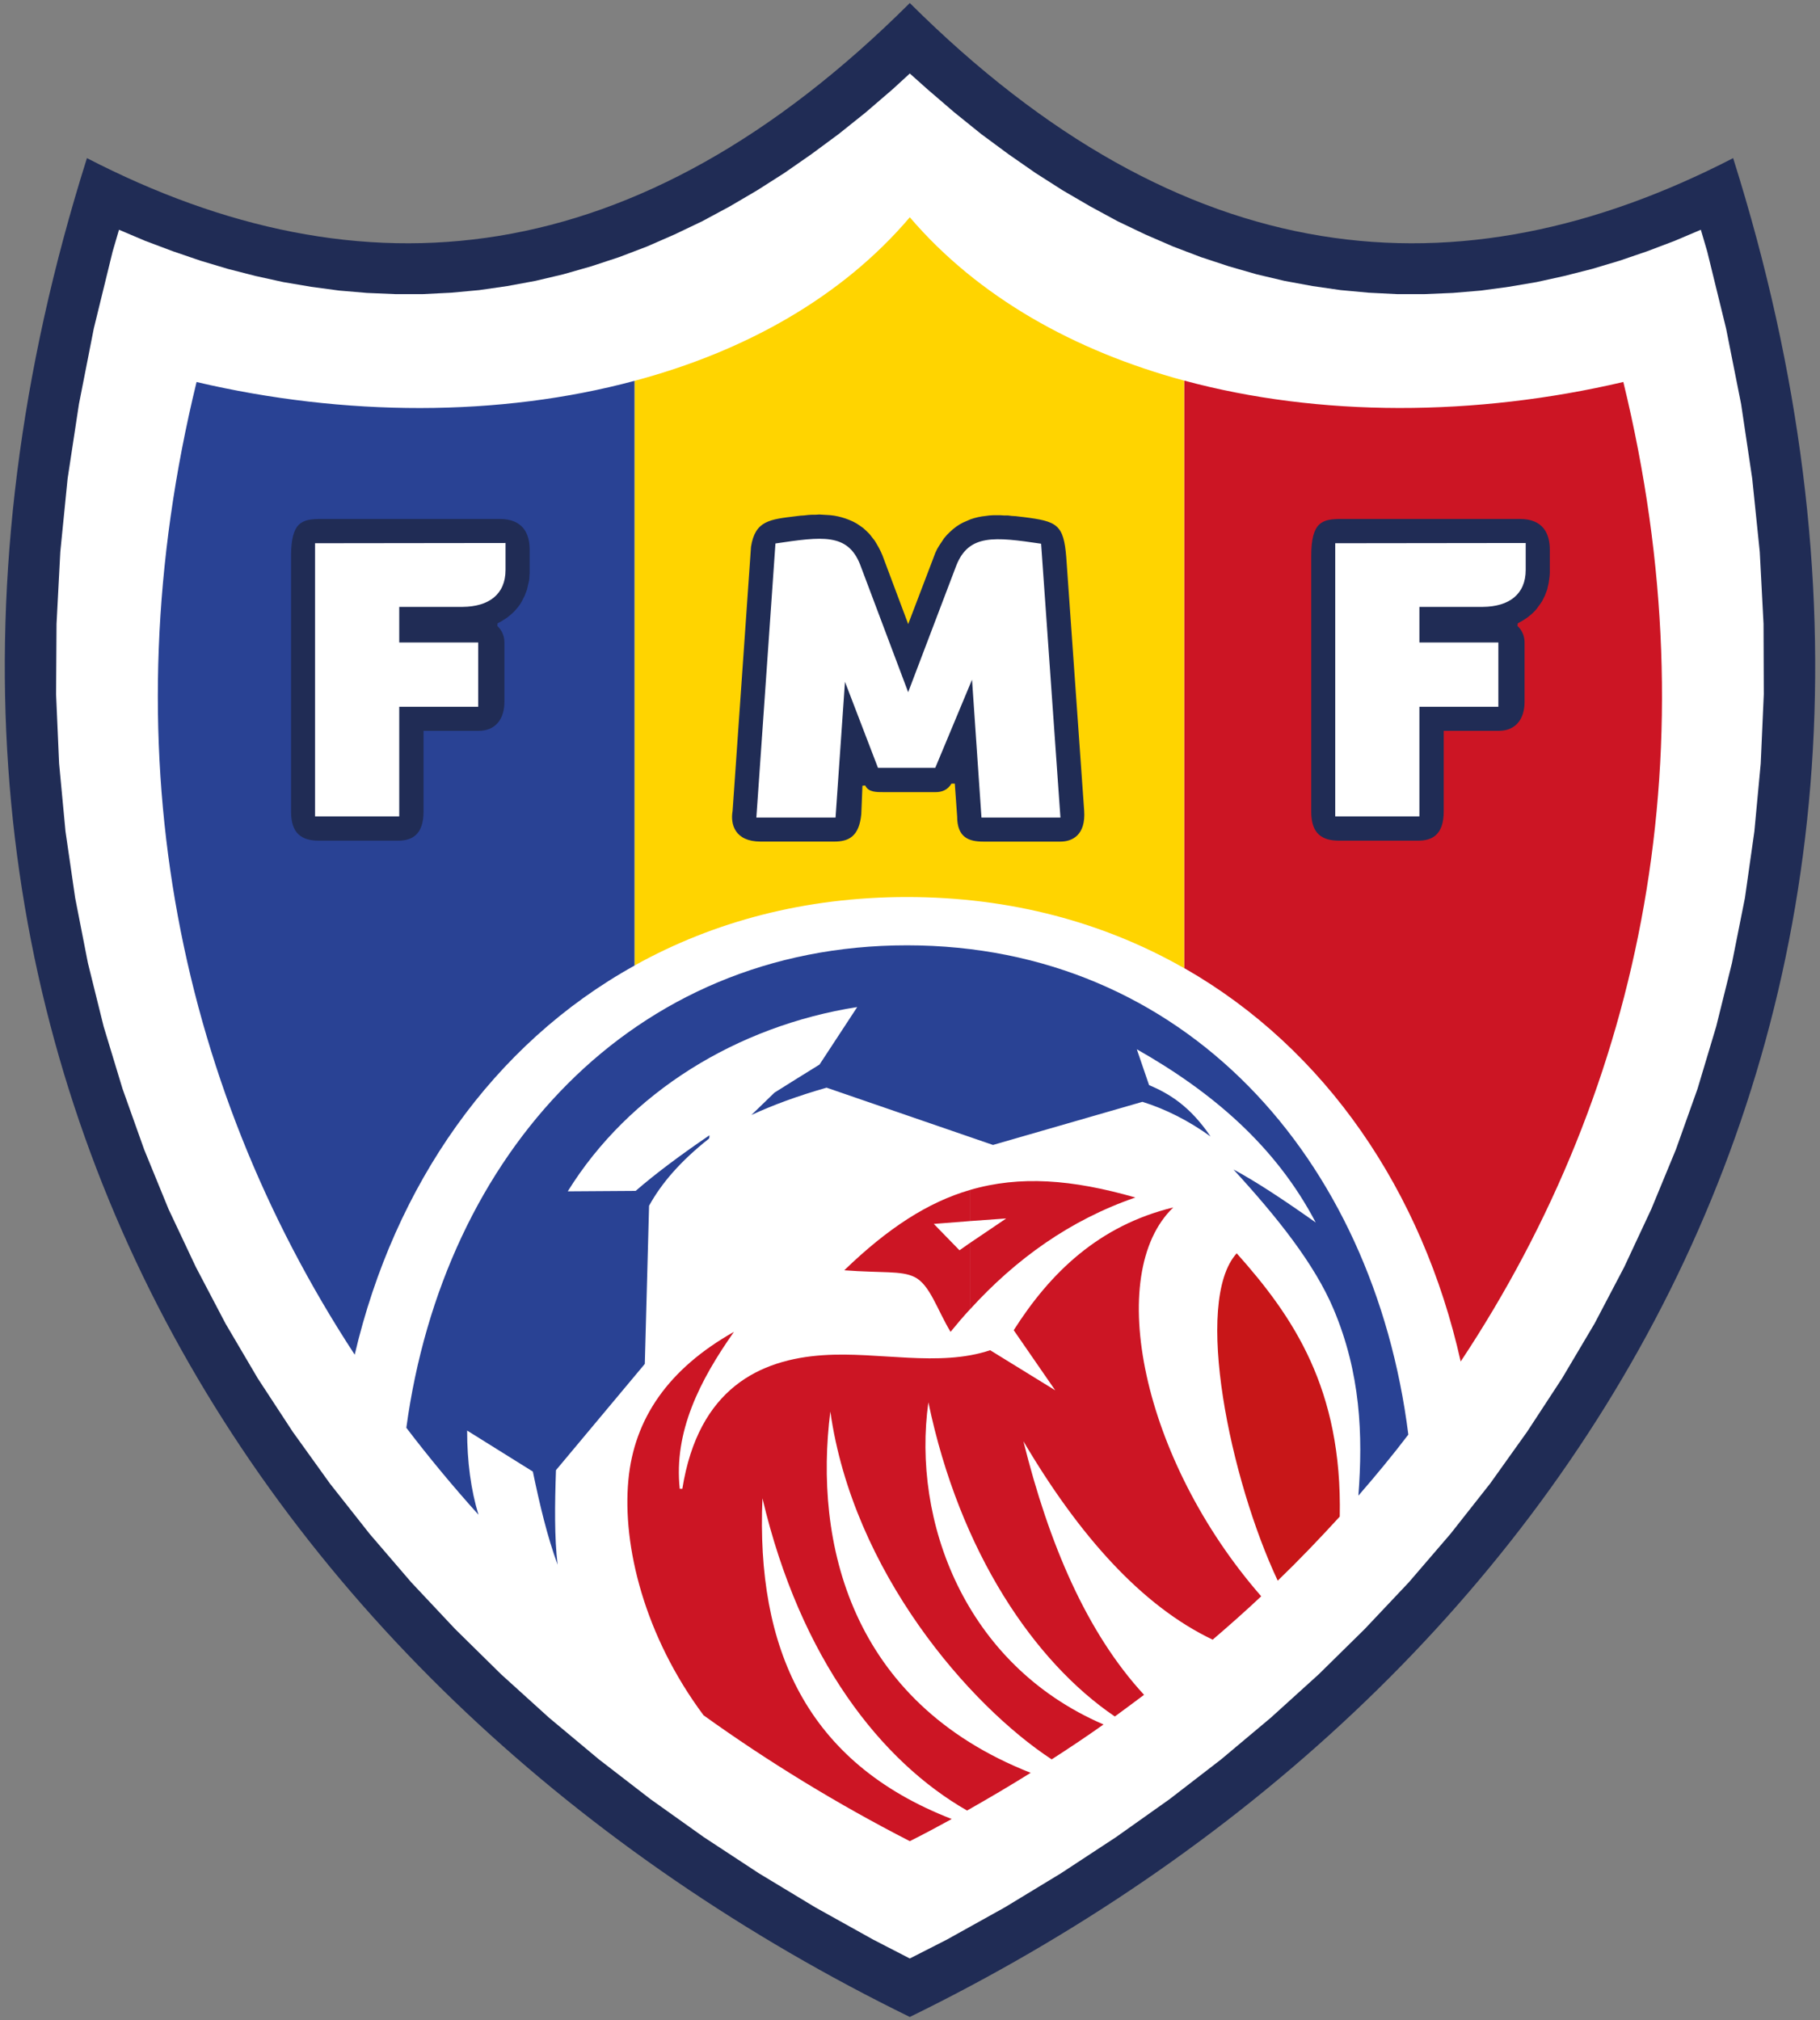
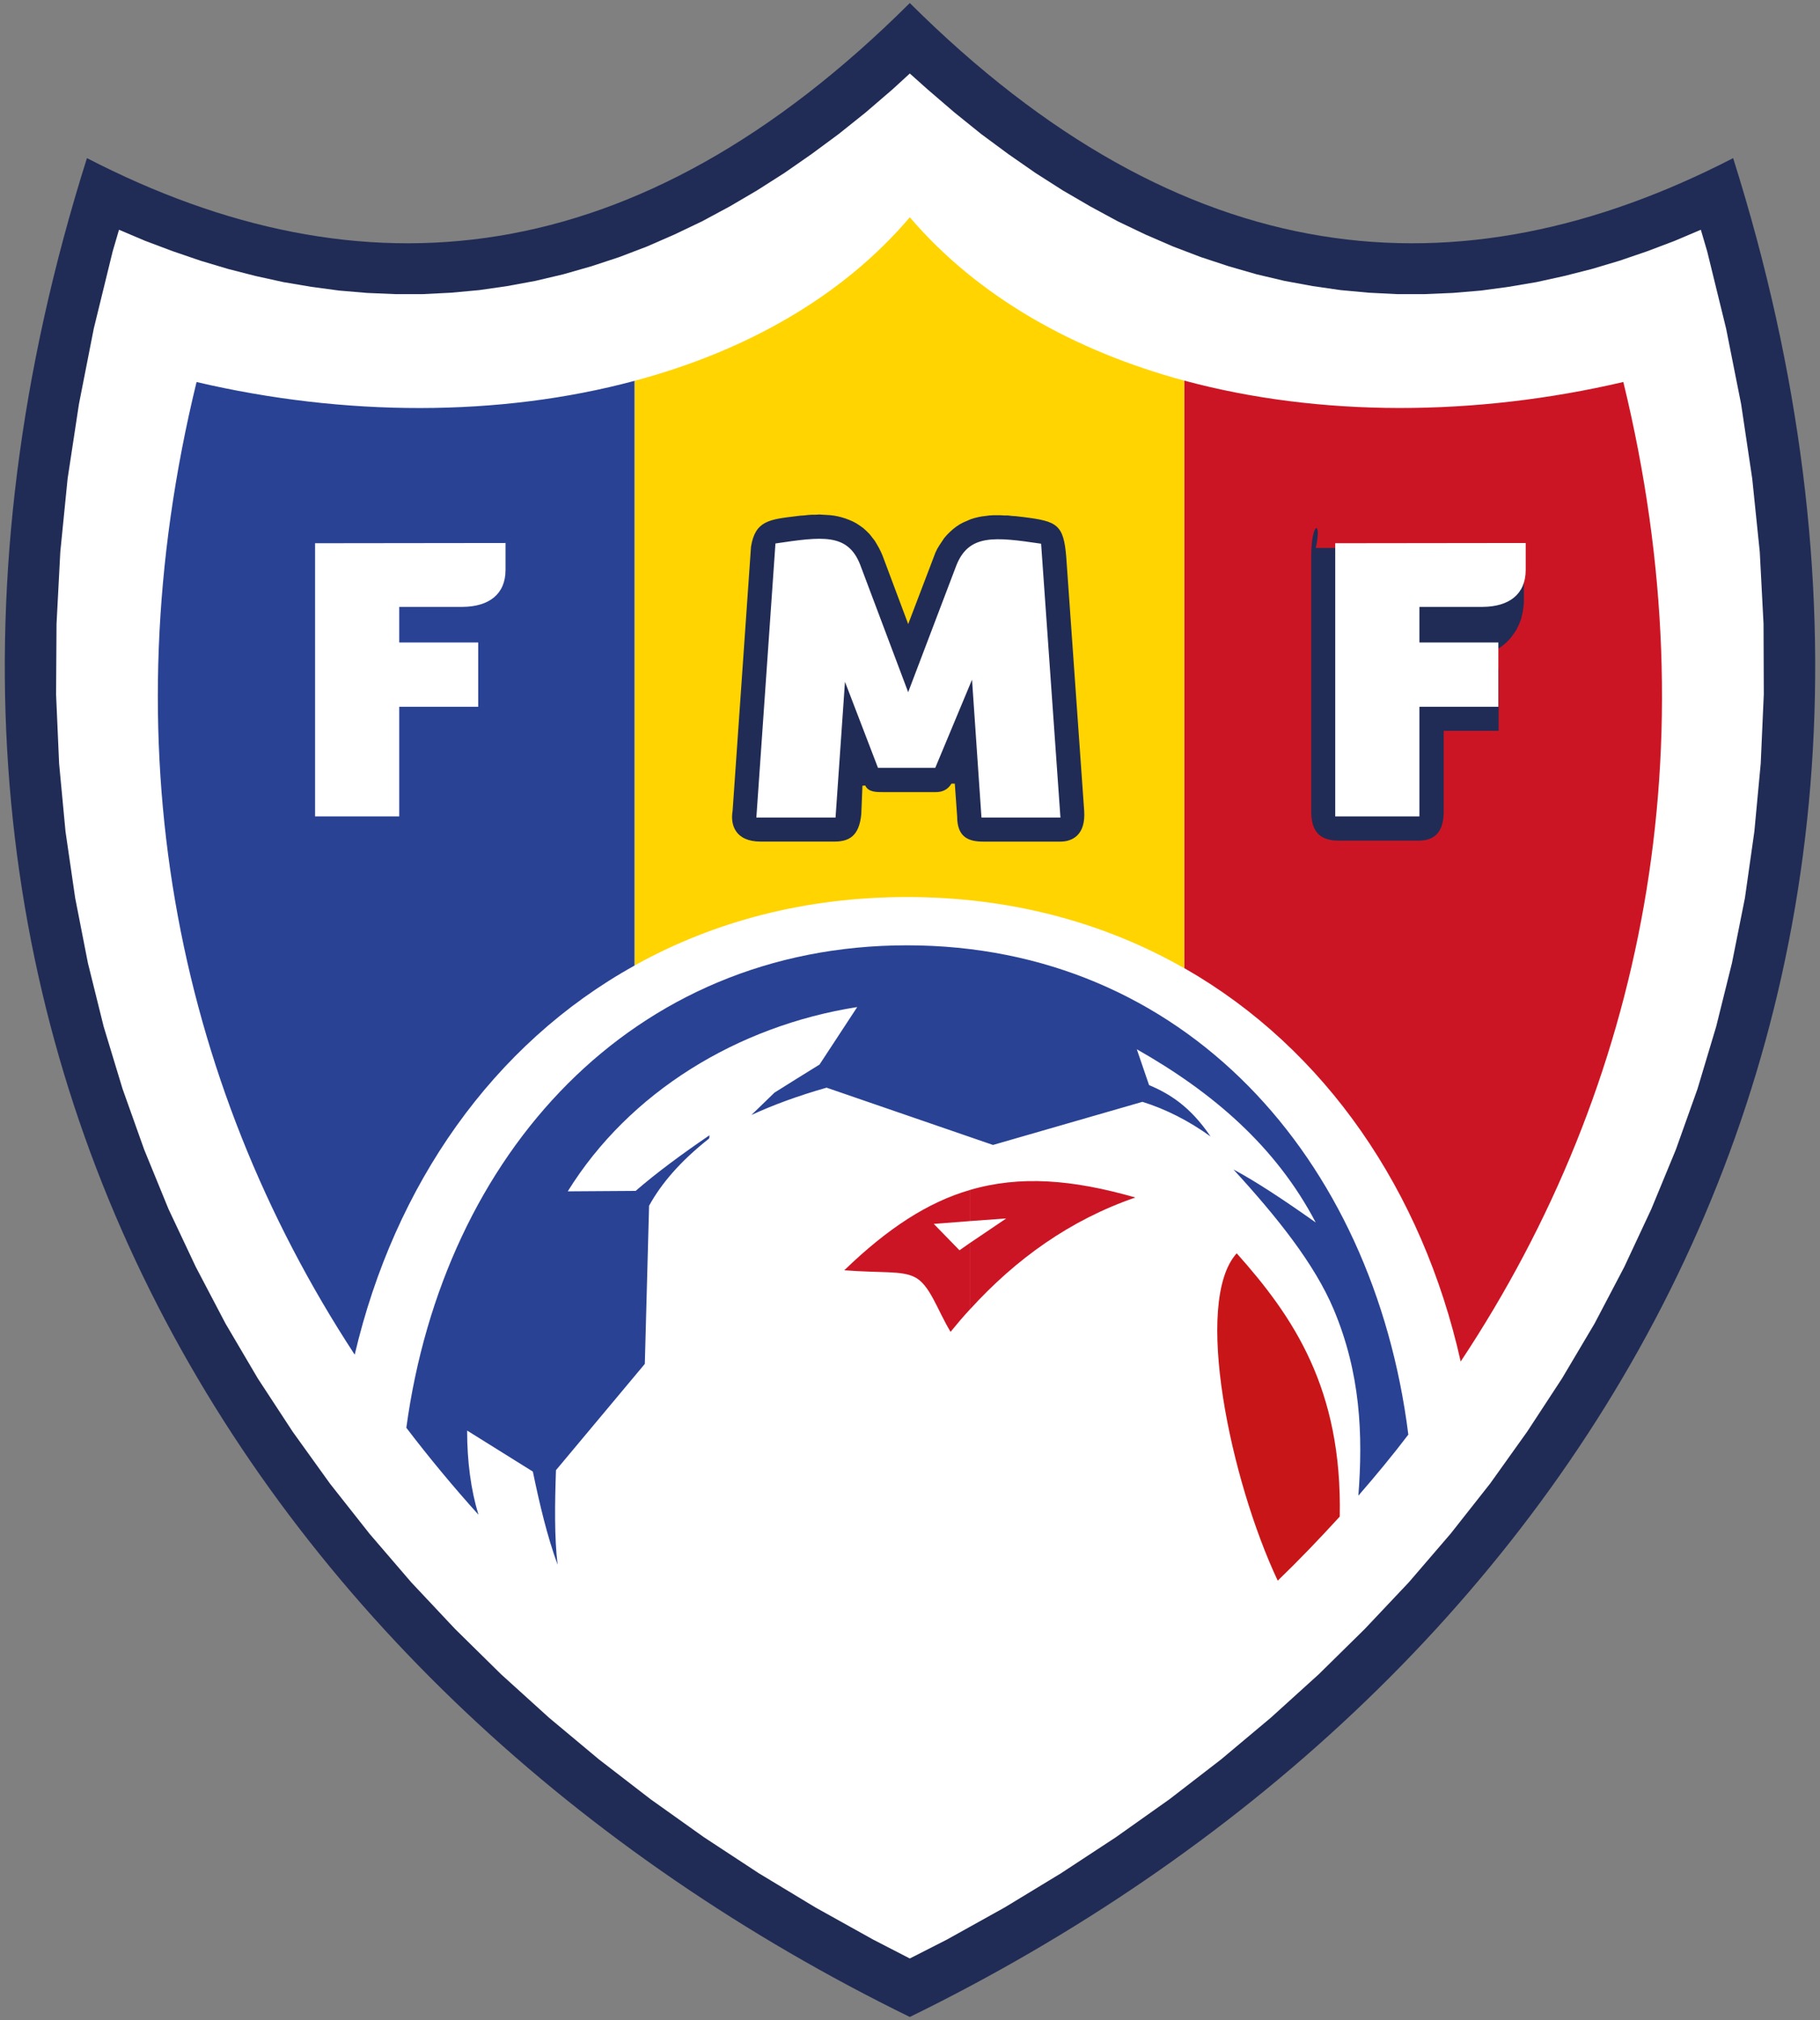
<svg xmlns="http://www.w3.org/2000/svg" version="1.1" id="Layer_1" x="0px" y="0px" width="300px" height="333px" viewBox="-73.18 -67.5 300 333" enable-background="new -73.18 -67.5 300 333" xml:space="preserve">
  <rect x="-73.18" y="-67.5" width="300" height="333" fill="#808080" stroke="none" />
  <g>
    <path fill="#202C55" d="M-58.849-41.433C-13.546-18.045,31.754-22.125,76.788-67c45.07,44.875,90.369,48.955,135.715,25.567   C257.381,100.771,185.075,212.047,76.788,265C-31.419,212.041-103.761,100.771-58.849-41.433z" />
    <polygon fill="#FFFFFF" points="-12.693,-19.211 -8.069,-19.016 -3.445,-19.016 1.18,-19.248 5.804,-19.674 10.425,-20.339    15.049,-21.191 19.673,-22.282 24.297,-23.604 28.879,-25.115 33.465,-26.863 38.009,-28.849 42.558,-31.023 47.103,-33.468    51.608,-36.112 56.119,-38.988 60.587,-42.096 65.056,-45.398 69.523,-48.972 73.95,-52.781 76.788,-55.382 79.7,-52.781    84.131,-48.972 88.561,-45.398 93.03,-42.096 97.498,-38.988 102.003,-36.112 106.546,-33.468 111.053,-31.023 115.602,-28.849    120.184,-26.863 124.771,-25.115 129.358,-23.604 133.941,-22.282 138.563,-21.191 143.188,-20.339 147.813,-19.674    152.431,-19.248 157.057,-19.016 161.683,-19.016 166.305,-19.211 170.931,-19.599 175.514,-20.22 180.101,-20.997 184.68,-22.006    189.267,-23.172 193.81,-24.532 198.358,-26.087 202.865,-27.796 207.177,-29.625 208.229,-26.047 211.341,-13.345 213.819,-0.875    215.649,11.407 216.892,23.489 217.512,35.34 217.555,46.958 217.048,58.376 216.001,69.568 214.447,80.522 212.309,91.25    209.705,101.739 206.633,111.993 203.059,122.02 199.018,131.809 194.55,141.371 189.657,150.695 184.29,159.745 178.544,168.524    172.441,177.073 165.918,185.35 159.037,193.354 151.773,201.047 144.198,208.505 136.308,215.655 128.109,222.532    119.603,229.098 110.782,235.352 101.727,241.299 92.449,246.932 82.884,252.254 76.788,255.36 70.765,252.254 61.209,246.932    51.884,241.299 42.828,235.352 34.048,229.098 25.538,222.532 17.305,215.655 9.414,208.505 1.839,201.047 -5.387,193.354    -12.263,185.35 -18.791,177.073 -24.932,168.524 -30.68,159.745 -36.006,150.695 -40.898,141.371 -45.406,131.809 -49.41,122.02    -52.981,111.993 -56.091,101.739 -58.691,91.25 -60.79,80.522 -62.383,69.568 -63.436,58.376 -63.937,46.958 -63.861,35.34    -63.24,23.489 -62.036,11.407 -60.17,-0.875 -57.72,-13.345 -54.612,-26.047 -53.564,-29.625 -49.253,-27.796 -44.704,-26.087    -40.16,-24.532 -35.617,-23.172 -31.068,-22.006 -26.487,-20.997 -21.9,-20.22 -17.275,-19.599  " />
    <path fill="#CC1524" d="M122.014-4.76L122.014-4.76c22.302,6.022,47.945,5.947,72.387,0.232   c14.646,60.104,3.374,115.976-26.809,161.475c-6.295-28.132-22.304-51.521-45.421-64.769l-0.157-0.076V-4.76z" />
    <path fill="#FFD400" d="M31.404-4.716L31.404-4.716C49.627-9.573,65.596-18.51,76.788-31.682l0,0l0,0   c11.229,13.135,27.121,22.027,45.226,26.927v96.863c-13.136-7.5-28.519-11.732-45.69-11.732c-16.782,0-31.859,4.042-44.8,11.229   c-0.038,0-0.077,0.038-0.119,0.075V-4.716z" />
    <path fill="#294294" d="M-14.712,155.821c-29.646-45.3-40.602-100.748-26.069-160.344c24.358,5.709,49.926,5.79,72.191-0.194   v96.394C8.093,104.61-8.145,127.812-14.712,155.821z" />
    <path fill="#C81618" d="M147.658,182.512c-3.304,3.616-6.681,7.148-10.223,10.565c-7.808-16.585-13.987-46.001-6.762-53.968   C139.999,149.568,148.084,161.42,147.658,182.512z" />
    <path fill="#294294" d="M5.686,182.203c-4.198-4.66-8.159-9.442-11.888-14.334c6.142-45.189,37.3-79.532,82.525-79.532   c45.577,0,76.892,34.931,82.64,80.659c-2.603,3.419-5.362,6.761-8.234,10.062c0.774-10.062,0.352-20.202-4.081-30.731   c-3.146-7.456-9.251-15.114-16.515-23.041c3.654,1.943,8.356,5.051,13.563,8.742c-6.567-12.553-17.019-21.488-29.49-28.556   l2.019,5.901c3.378,1.436,6.76,3.497,10.138,8.474c-3.614-2.602-7.383-4.507-11.228-5.71L90.5,121.248l-27.43-9.443   c-4.781,1.359-8.86,2.877-12.396,4.505l3.81-3.689c2.45-1.556,4.932-3.071,7.42-4.624l6.216-9.482   c-19.776,3.108-37.61,14.063-47.714,30.38l11.192-0.075c3.497-3.031,7.614-6.059,12.163-9.167c0,0.269,0,0.508-0.118,0.583   c-4.663,3.689-7.809,7.345-9.832,11.035l-0.702,26.07l-14.645,17.519c-0.195,5.636-0.271,11.114,0.27,15.582   c-1.711-4.661-2.952-9.91-4.08-15.35L3.819,168.33C3.819,173.464,4.446,178.125,5.686,182.203z" />
-     <path fill="#CC1524" d="M76.788,236.018L76.788,236.018c-12.045-6.18-23.389-13.136-33.997-20.749   c-9.751-13.09-13.404-27.939-12.396-38.735c0.935-10.178,6.605-18.379,17.409-24.478c-5.635,8-9.946,16.474-8.938,25.875h0.428   c2.643-16.588,12.821-21.33,23.192-22.024c9.169-0.623,19.076,2.014,27.548-0.82l10.724,6.608l-6.841-9.909   c6.027-9.48,14.028-17.249,26.305-20.24c-11.387,10.915-5.207,41.536,14.493,64.106c-2.601,2.449-5.281,4.819-8.001,7.151   c-11.695-5.559-22.07-17.213-31.201-32.712c4.196,16.863,10.413,31.547,19.89,41.805c-1.594,1.201-3.182,2.37-4.817,3.57   c-13.176-8.936-25.569-27.002-30.735-51.791c-2.717,19.428,5.868,43.199,28.87,53.108c-2.794,1.979-5.633,3.886-8.546,5.753   c-13.522-8.863-32.755-30.926-36.485-57.344c-2.72,21.486,3.185,47.825,33.024,59.561c-3.418,2.139-6.919,4.197-10.487,6.219   c-14.064-8.042-27.469-24.903-33.728-51.479c-1.048,24.595,7.151,43.553,31.201,52.874   C81.45,233.604,79.118,234.852,76.788,236.018L76.788,236.018z" />
    <path fill="#CC1524" d="M86.695,148.364c7.574-8.316,16.474-14.727,27.271-18.454c-10.411-2.988-19.034-3.654-27.271-1.241v5.127   l5.983-0.431l-5.983,4.045V148.364z M65.983,141.909c6.179,0.468,9.401,0.039,11.537,1.092c2.563,1.202,3.77,5.401,5.986,9.055   c1.046-1.287,2.098-2.525,3.182-3.691V137.41l-1.71,1.203l-4.235-4.349l5.945-0.464v-5.127   C79.776,130.685,73.172,134.96,65.983,141.909z" />
    <path fill="#202C55" d="M68.979,62.03l0.464-0.037c0.508,1.126,1.905,1.089,2.99,1.089h8.626c0.969,0,1.94-0.313,2.596-1.398h0.549   l0.388,5.402c0,3.535,1.98,4.155,4.351,4.155h12.664c1.98,0,4.197-1.09,3.921-5.088l-2.949-41.767   c-0.429-5.478-1.553-5.947-7.033-6.644l-0.658-0.075l-0.62-0.076l-0.658-0.038l-0.62-0.076h-0.62l-0.623-0.039h-0.62h-0.619   l-0.62,0.039l-0.584,0.076L88.68,17.63l-0.619,0.117l-0.622,0.157l-0.617,0.194l-0.623,0.271l-0.623,0.269l-0.581,0.314   l-0.582,0.388l-0.545,0.427l-0.509,0.465l-0.464,0.463l-0.465,0.544l-0.385,0.583l-0.39,0.583l-0.351,0.583l-0.314,0.658   l-0.232,0.62l-4.235,11.112l-4.235-11.306l-0.271-0.62l-0.313-0.621l-0.351-0.62l-0.351-0.583l-0.426-0.545l-0.428-0.546   l-0.507-0.506l-0.507-0.464l-0.545-0.39l-0.583-0.388l-0.583-0.312l-0.621-0.271l-0.62-0.232l-0.621-0.194l-0.62-0.156   l-0.619-0.119l-0.622-0.076l-0.583-0.038l-0.62-0.037l-0.621-0.038l-0.621,0.038h-0.62l-0.583,0.037l-0.658,0.075l-0.62,0.039   l-0.621,0.075c-4.43,0.546-6.837,0.701-7.537,5.051l-3.034,43.552c-0.388,2.175,0.351,5.052,4.624,5.052h12.121   c2.331,0,4.117-0.777,4.469-4.543L68.979,62.03z" />
    <path fill="#FFFFFF" d="M51.495,67.275h13.053l1.554-22.378l5.44,14.181h9.444l6.059-14.532L88.6,67.275h13.017l-3.186-45.144   c-7.65-1.128-11.924-1.63-13.984,3.613l-7.929,20.863l-7.927-21.056c-2.062-5.208-6.293-4.587-13.95-3.46L51.495,67.275z" />
-     <path fill="#202C55" d="M-25.202,24.186v42.119c0,3.615,1.749,4.779,4.587,4.779h13.054c2.255,0,4.197-0.932,4.197-4.817V52.98   h9.057c2.875,0,4.273-2.018,4.273-4.782v-9.787c0-0.973-0.351-1.943-1.166-2.721l0.038-0.426c1.047-0.545,1.866-1.089,2.719-1.943   l0.352-0.389l0.351-0.426l0.313-0.427l0.27-0.462l0.232-0.466l0.232-0.463l0.193-0.508l0.194-0.506l0.118-0.546l0.12-0.507   l0.119-0.545l0.036-0.544l0.037-0.544v-0.508v-3.378c0-2.601-1.09-5.051-4.931-5.051h-29.373   C-23.379,18.05-25.202,18.478-25.202,24.186z" />
    <path fill="#FFFFFF" d="M-21.24,67.08h13.867V49.015H5.644V38.412H-7.373v-5.867H3.08c4.311-0.038,7.069-2.061,7.069-6.097v-4.432   l-31.396,0.038V67.08H-21.24z" />
-     <path fill="#202C55" d="M142.956,24.186v42.119c0,3.615,1.748,4.779,4.588,4.779h13.052c2.258,0,4.2-0.932,4.2-4.817V52.98h9.053   c2.879,0,4.273-2.018,4.273-4.782v-9.787c0-0.973-0.349-1.943-1.162-2.721l0.035-0.426c1.048-0.545,1.871-1.089,2.72-1.943   l0.352-0.389l0.312-0.426l0.313-0.427l0.314-0.462l0.232-0.466l0.232-0.463l0.193-0.508l0.193-0.506l0.117-0.546l0.119-0.507   l0.077-0.545l0.074-0.544l0.039-0.544v-0.508v-3.378c0-2.601-1.09-5.051-4.933-5.051h-29.372   C144.78,18.05,142.956,18.478,142.956,24.186z" />
+     <path fill="#202C55" d="M142.956,24.186v42.119c0,3.615,1.748,4.779,4.588,4.779h13.052c2.258,0,4.2-0.932,4.2-4.817V52.98h9.053   v-9.787c0-0.973-0.349-1.943-1.162-2.721l0.035-0.426c1.048-0.545,1.871-1.089,2.72-1.943   l0.352-0.389l0.312-0.426l0.313-0.427l0.314-0.462l0.232-0.466l0.232-0.463l0.193-0.508l0.193-0.506l0.117-0.546l0.119-0.507   l0.077-0.545l0.074-0.544l0.039-0.544v-0.508v-3.378c0-2.601-1.09-5.051-4.933-5.051h-29.372   C144.78,18.05,142.956,18.478,142.956,24.186z" />
    <path fill="#FFFFFF" d="M146.918,67.08h13.869V49.015h13.014V38.412h-13.014v-5.867h10.452c4.312-0.038,7.07-2.061,7.07-6.097   v-4.432l-31.396,0.038V67.08H146.918z" />
  </g>
</svg>